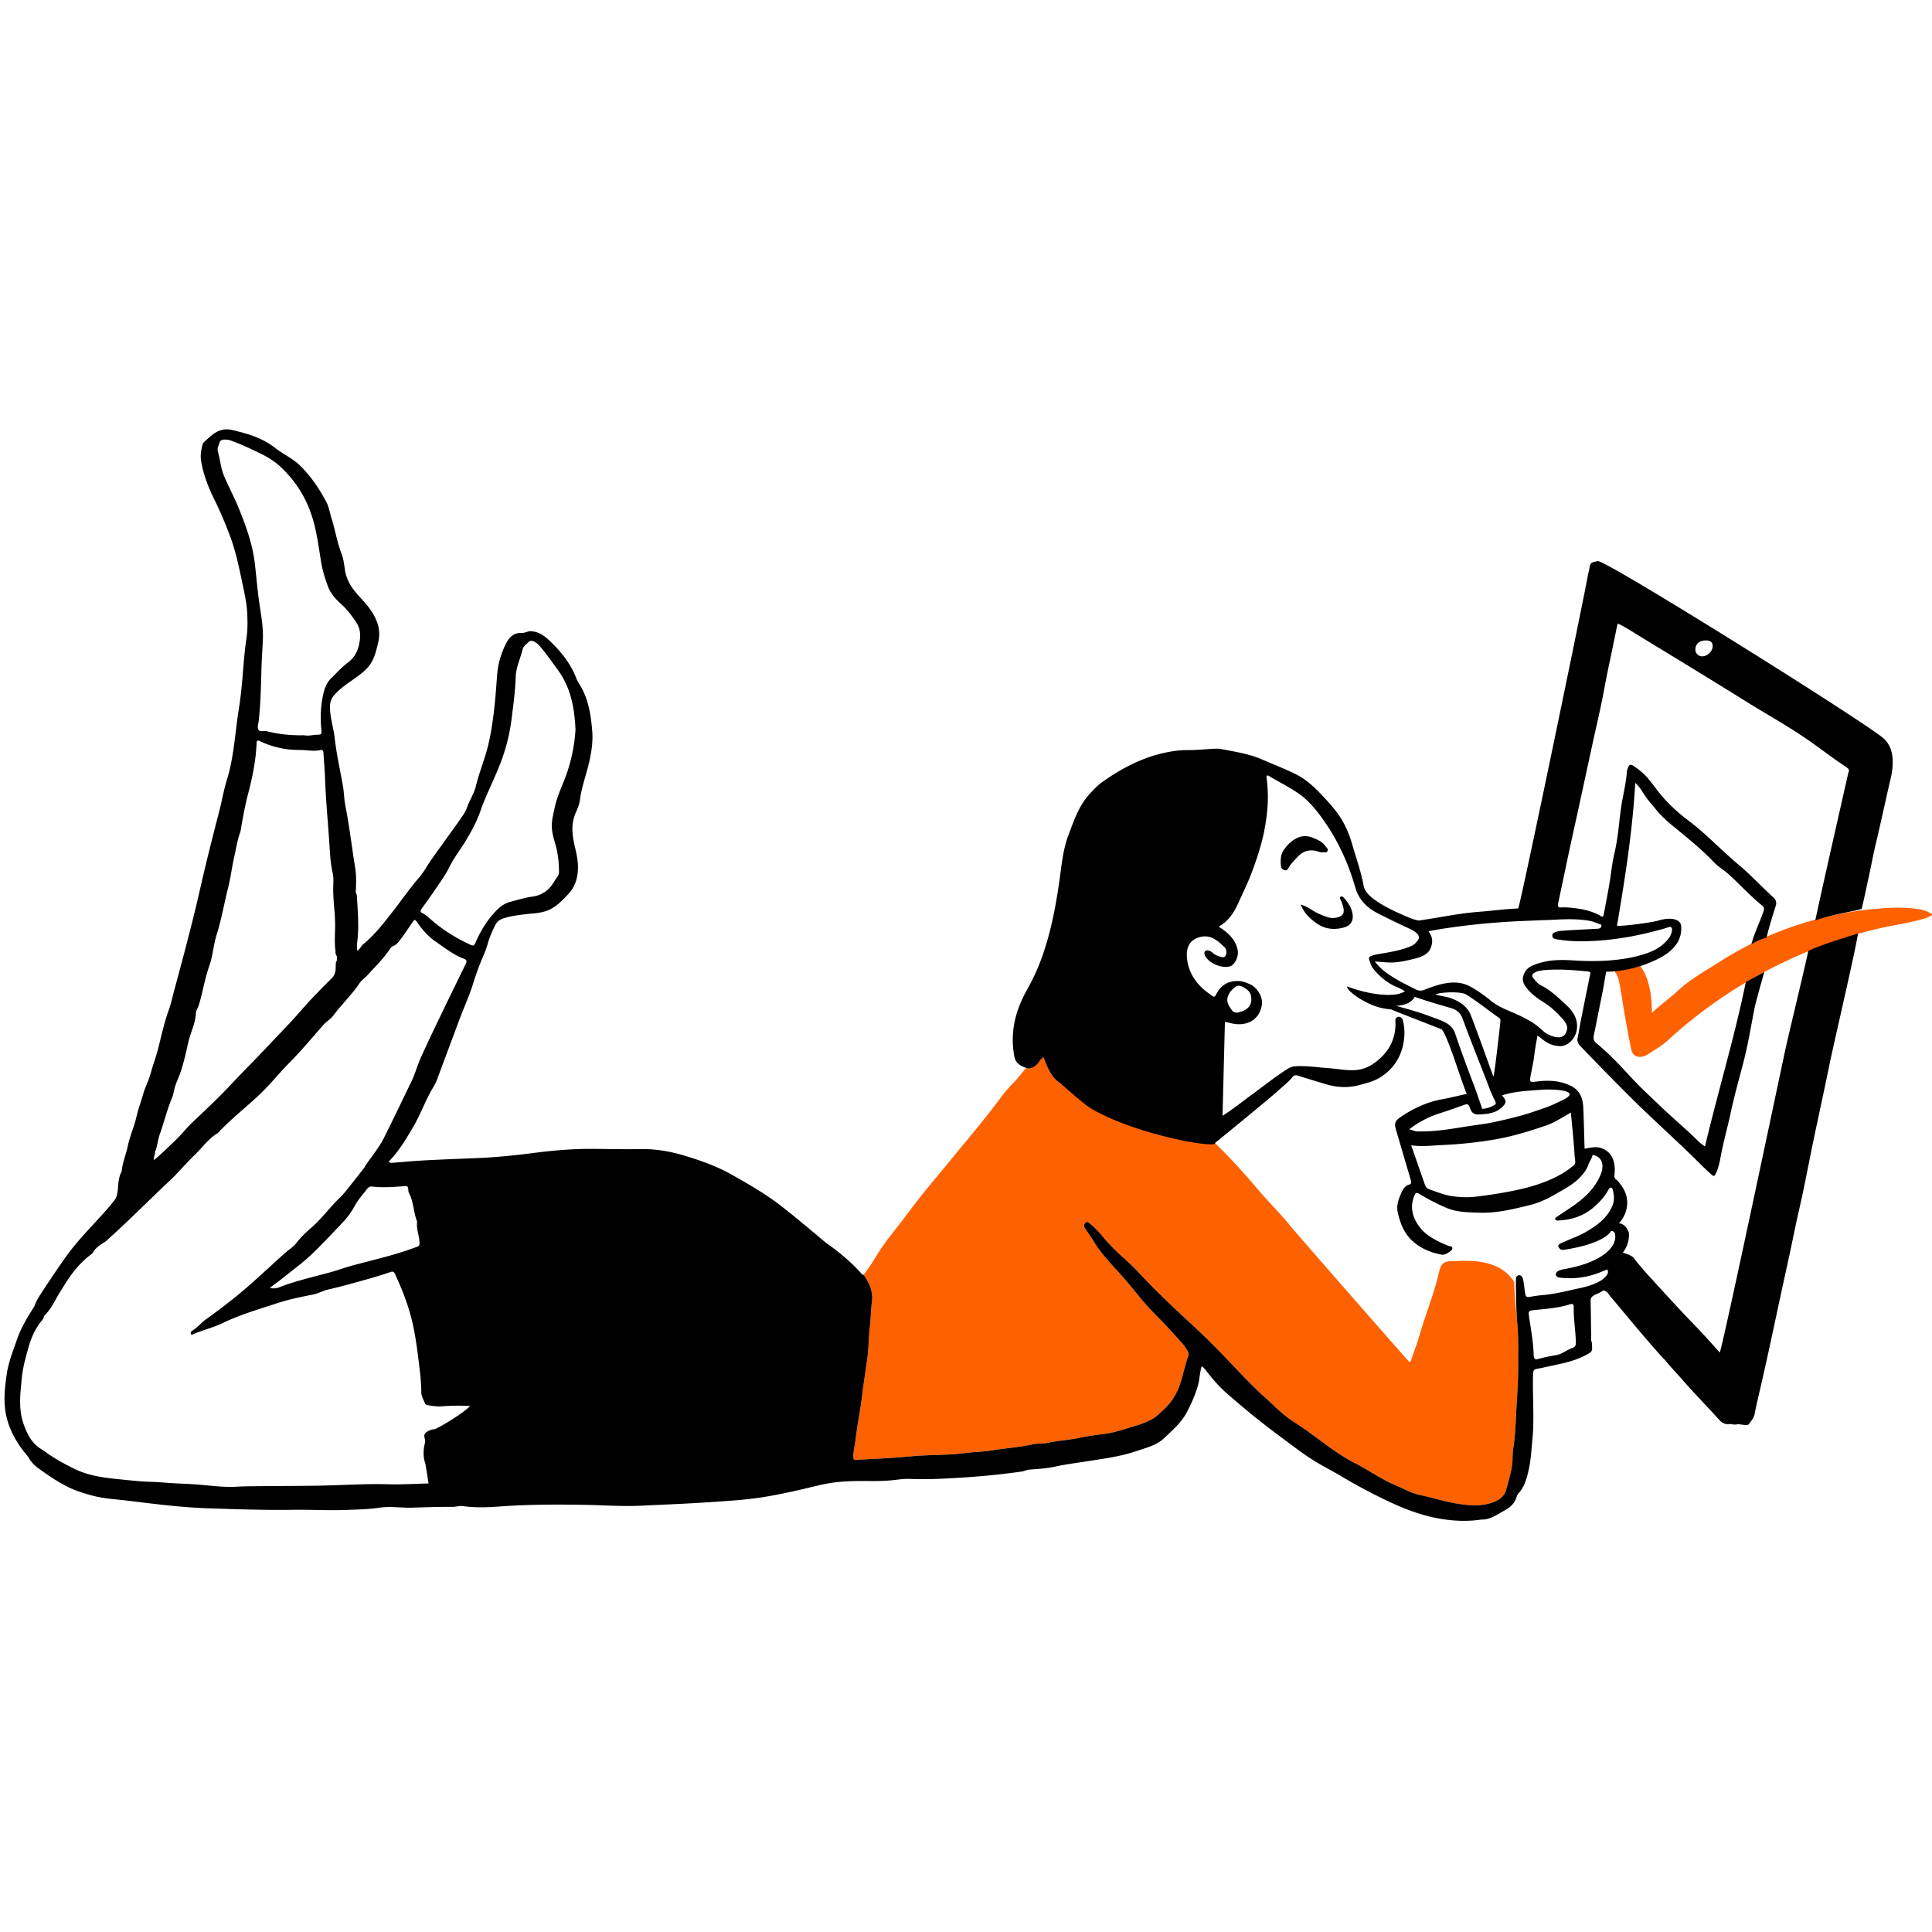
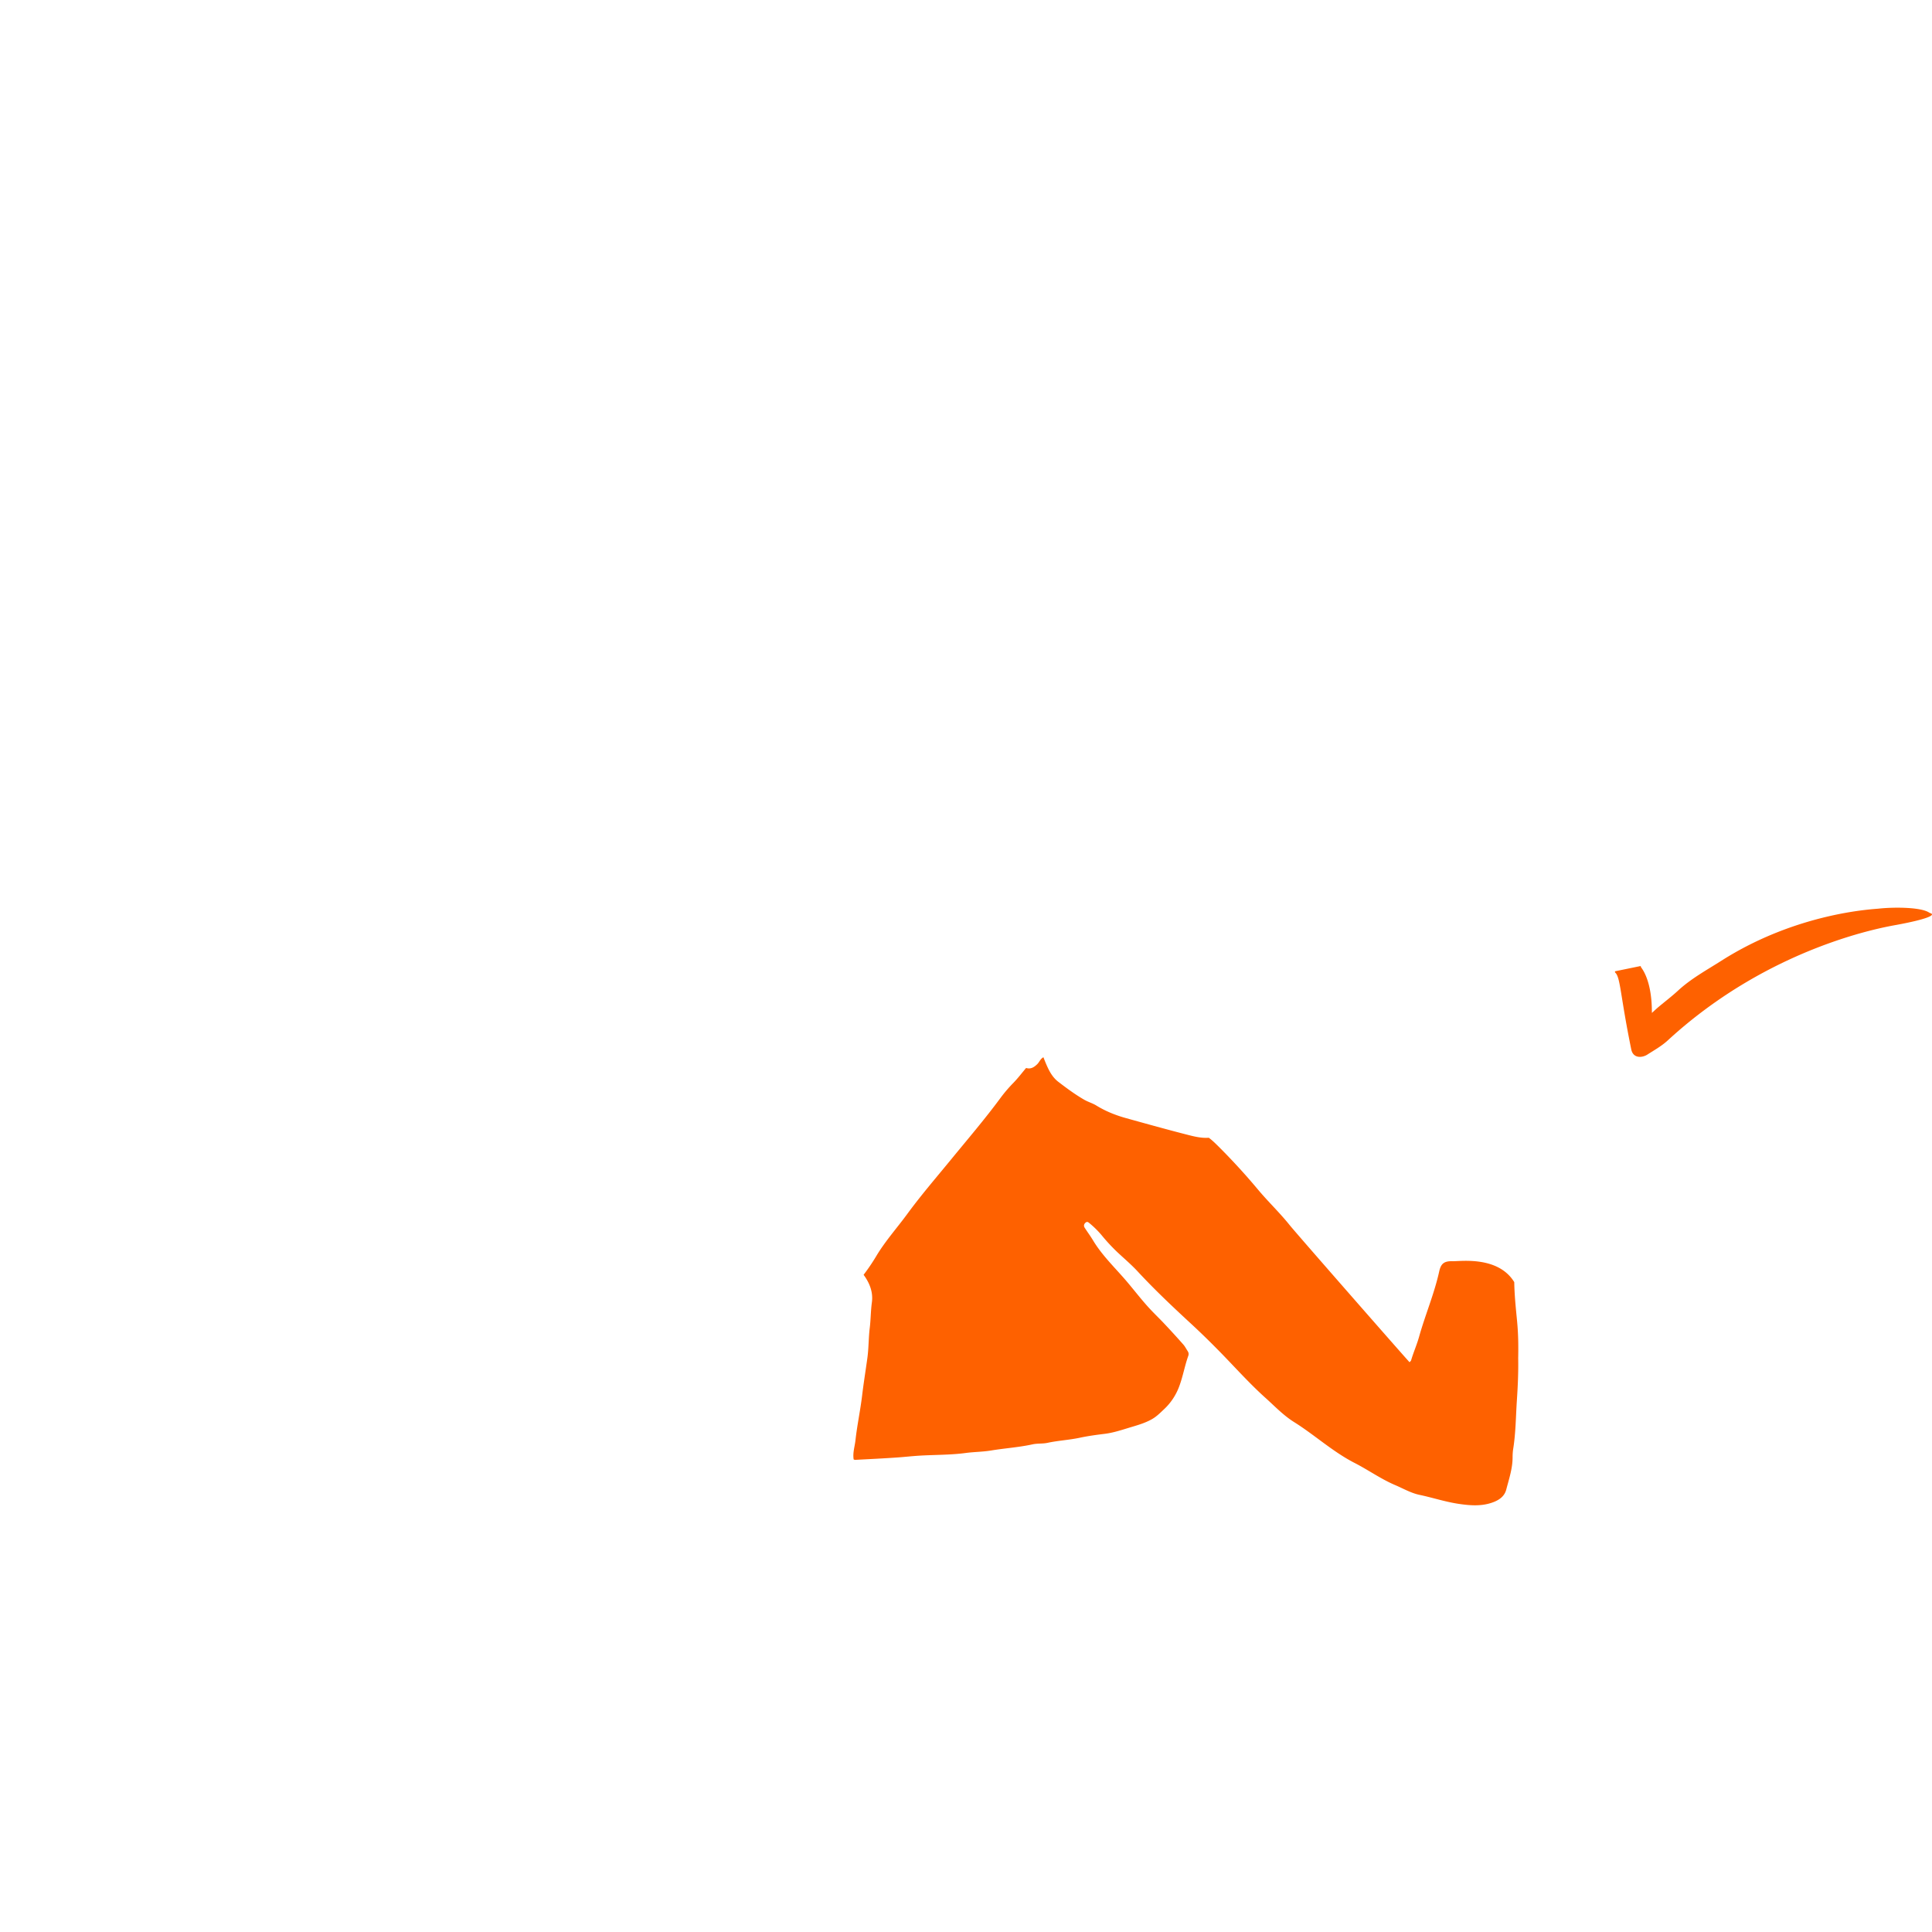
<svg xmlns="http://www.w3.org/2000/svg" width="235" height="235" fill="none">
  <path fill="#FE6100" d="M184.668 165.068a48.97 48.97 0 0 0 .003-1.842 32.735 32.735 0 0 0-.137-2.502c-.114-1.176-.237-2.353-.302-3.533l-.015-.301a29.282 29.282 0 0 1-.029-.938c-1.968-3.207-6.539-2.519-7.47-2.545-1.032-.028-1.441.256-1.658 1.24-.598 2.719-1.7 5.28-2.448 7.95-.274.979-.688 1.905-.974 2.877-.019.066-.095.116-.186.221-.67-.711-13.818-15.721-14.581-16.675-1.202-1.503-2.601-2.828-3.835-4.3a78.329 78.329 0 0 0-4.816-5.261c-.379-.376-.757-.75-1.187-1.068-.835.065-1.649-.121-2.438-.322-2.561-.653-5.108-1.363-7.655-2.072-1.264-.352-2.474-.839-3.6-1.533-.451-.278-.983-.423-1.444-.689-1.113-.641-2.146-1.405-3.164-2.186-.814-.624-1.222-1.531-1.601-2.448-.07-.171-.135-.343-.212-.541-.38.196-.491.589-.756.844-.384.372-.79.635-1.352.459-.514.61-.994 1.246-1.555 1.82a17.48 17.48 0 0 0-1.559 1.825c-1.902 2.581-3.988 5.013-6.017 7.49-1.793 2.189-3.644 4.332-5.317 6.616-1.26 1.721-2.695 3.314-3.791 5.155a24.18 24.18 0 0 1-1.527 2.251c.732 1.002 1.179 2.109 1.006 3.362-.142 1.031-.132 2.07-.259 3.104-.15 1.216-.122 2.455-.291 3.677-.209 1.507-.452 3.008-.633 4.519-.219 1.822-.608 3.623-.81 5.446-.086.778-.354 1.552-.223 2.347.067.025.116.06.163.058 1.755-.095 3.51-.175 5.262-.301.822-.06 1.646-.152 2.465-.205 1.91-.121 3.83-.078 5.733-.332 1.029-.138 2.068-.133 3.098-.304 1.672-.276 3.37-.382 5.033-.746.596-.131 1.236-.057 1.833-.186 1.303-.279 2.636-.342 3.94-.622.987-.211 1.994-.347 2.997-.47 1.016-.124 1.981-.44 2.947-.735.961-.292 1.939-.549 2.831-1.061.572-.328 1.018-.79 1.477-1.22a7.209 7.209 0 0 0 1.831-2.785c.448-1.204.659-2.473 1.09-3.679.083-.234.041-.413-.082-.6-.176-.268-.322-.563-.533-.8a103.476 103.476 0 0 0-2.491-2.722c-.481-.501-.98-.985-1.458-1.491-1.029-1.09-1.933-2.284-2.901-3.425-1.398-1.648-2.988-3.139-4.115-5.012-.316-.526-.683-1.021-1.016-1.537-.155-.241-.088-.468.125-.639.196-.158.34-.013.487.111a11.3 11.3 0 0 1 1.426 1.409 22.67 22.67 0 0 0 1.961 2.114c.821.766 1.683 1.496 2.444 2.318 2.108 2.276 4.364 4.397 6.642 6.498a94.794 94.794 0 0 1 2.879 2.793c2.018 2.022 3.898 4.18 6.029 6.093 1.128 1.013 2.168 2.119 3.473 2.936 2.513 1.573 4.711 3.615 7.371 4.977 1.664.851 3.191 1.952 4.922 2.688.981.417 1.931.973 2.961 1.189 1.594.336 3.14.852 4.759 1.094 1.344.201 2.667.307 3.96-.111.81-.263 1.594-.695 1.836-1.625.334-1.288.769-2.558.771-3.914 0-.346.019-.696.074-1.038.314-1.96.316-3.943.448-5.917.113-1.707.191-3.417.158-5.129l.003-.119ZM184.725 161.002l-.01-.146a.3.3 0 0 0 .01.146ZM234.41 110.87c-1.234-.545-4.219-.532-5.921-.346-.714.078-9.923.489-19.12 6.343-1.805 1.149-3.676 2.164-5.258 3.625-.761.703-1.591 1.332-2.386 1.999-.242.203-.47.422-.798.718.022-4.074-1.286-5.476-1.312-5.55l-.057-.155-3.119.64c.008.051-.015.119.024.153.654.592.595 2.69 1.955 9.342.234 1.143 1.338 1.032 1.955.638.851-.545 1.741-1.042 2.485-1.726 12.527-11.527 26.532-13.812 27.859-14.058 3.682-.681 4.85-1.216 4.037-1.437-.113-.061-.224-.133-.344-.186Z" />
-   <path fill="#000" d="M229.23 89.93c-1.04-1.28-34.129-21.985-34.891-21.682-.025.01-.052.013-.078.018-.807.18-.804.18-.957.991-.05.263-.128.52-.173.784-.524 2.999-8.196 40.066-8.466 40.463-1.594.059-3.173.284-4.761.403-2.438.183-4.822.704-7.233 1.051a.926.926 0 0 0-.085.013c-.639-.095-1.218-.37-1.803-.62-4.832-2.074-4.77-3.248-4.905-3.54-.306-1.74-.91-3.397-1.396-5.087-.319-1.11-.744-2.174-1.358-3.156-.511-.82-1.132-1.555-1.783-2.264-1.121-1.22-2.259-2.408-3.784-3.162-1.319-.651-2.692-1.172-4.036-1.76-1.598-.7-3.334-.951-5.039-1.278-.31-.06-.642-.036-.962-.019-1.037.055-2.07.163-3.11.156-.885-.007-1.758.115-2.623.296-2.879.6-5.411 1.947-7.777 3.637-.566.403-1.034.921-1.504 1.439-1.298 1.431-1.883 3.211-2.546 4.963-.639 1.688-.811 3.475-1.053 5.232-.409 2.966-.944 5.892-1.87 8.745a25.985 25.985 0 0 1-2.108 4.83c-1.433 2.522-2.087 5.182-1.555 8.086.109.595.406.967.922 1.21.169.08.343.15.515.224.563.176.968-.087 1.353-.459.264-.255.376-.648.756-.843.077.197.142.369.212.54.378.917.787 1.824 1.6 2.448 1.018.781 2.956 2.643 4.065 3.292 5.411 3.166 15.268 4.868 14.987 4.151 0 0 6.772-5.509 7.845-6.51.526-.491 1.115-.913 1.562-1.49.163-.21.348-.299.688-.193 1.141.358 2.286.71 3.434 1.049 1.336.396 2.696.462 4.078.083.823-.226 1.643-.419 2.385-.86 3.38-2.006 3.263-5.801 2.834-7.085a.5.5 0 0 0-.452-.347.433.433 0 0 0-.327.126.106.106 0 0 1-.035.023.818.818 0 0 0-.061.161c-.068.259.541 3.276-2.817 5.481-1.719 1.128-3.346.604-5.331.454-1.326-.1-2.648-.298-3.987-.232-.396.02-.717.154-1.041.359-1.492.944-2.86 2.059-4.287 3.093-1.16.84-2.261 1.764-3.57 2.57l.292-11.419c.493.092.991.261 1.518.284 1.615.073 2.748-.817 2.98-2.38.135-.904-.552-2.078-1.414-2.46-.439-.195-.859-.377-1.363-.404-1.334-.071-2.247.513-2.818 1.678-.144.292-.298.262-.492.098-.426-.36-2.816-1.707-3.035-4.69-.087-1.186.345-2.078 1.484-2.412 1.38-.404 2.223.38 3.081 1.194.194.185.263.466.23.746-.051.436-.268.562-.708.427-.333-.101-.661-.208-.923-.457a1.228 1.228 0 0 0-.559-.302c-.311-.075-.53.12-.466.433a1.1 1.1 0 0 0 .166.362c.531.822 1.965 1.385 2.89 1.143.651-.171 1.158-1.257.967-2.078-.267-1.143-1.031-1.906-1.955-2.542-.106-.073-.249-.092-.303-.247 1.22-.678 1.882-1.792 2.433-3.029.486-1.092 1.026-2.162 1.451-3.28.636-1.674 1.22-3.376 1.58-5.126.453-2.2.642-4.436.311-6.684-.011-.074.007-.152.012-.236.093.01.189-.009.25.029 1.316.81 2.73 1.454 3.969 2.397 1.147.873 2.006 2.005 2.813 3.157 1.728 2.468 2.942 5.189 3.777 8.087.567 1.967 2.133 2.793 2.818 3.141 1.143.58 2.297 1.14 3.458 1.681.435.202.976.454 1.276.79.239.266.198.631-.043.871-.235.233-.288.456-1.21.782-1.309.462-2.522.603-3.892.855-.156.029-.305.097-.459.142-.246.072-.361.212-.271.476.128.376.218.754.486 1.084.823 1.013 1.791 1.815 3.013 2.299.291.116.56.289.843.438-1.129.823-4.309.463-7.028-.575 0 .222.12.349.241.473.622.641 1.376 1.091 2.165 1.495a7.518 7.518 0 0 0 2.945.823c.048.056 5.341 2.106 6.115 2.415 0 0 .348-.029 1.856 4.436.332.983 1.041 3.046 1.223 3.43-.883.188-2.146.499-2.982.649-1.873.337-3.548 1.126-5.103 2.192-.669.46-.743.768-.509 1.557.6 2.022 1.186 4.048 1.786 6.07.068.23.098.479-.149.547-.7.193-.913.831-1.135 1.35-.264.618-.455 1.333-.302 2.028.296 1.35.789 2.615 1.866 3.561.991.871 2.173 1.354 3.451 1.593.364.068.724-.148 1.028-.376.148-.111.334-.227.295-.442-.044-.245-.292-.172-.454-.238-1.462-.603-2.882-1.257-3.783-2.67-.69-1.082-.874-2.201-.395-3.408.17-.429.285-.446.7-.201a27.057 27.057 0 0 0 3.179 1.633c1.333.567 2.681.556 4.065.602 2.06.068 4.03-.415 5.995-.893 1.14-.277 2.237-.756 3.247-1.358 1.072-.639 2.216-1.187 3.075-2.149.379-.425.725-.852.909-1.396.178-.525.409-.693.527-1.233 1.262.226 1.409 1.35.987 2.377-.712 1.736-2.015 2.916-3.512 3.936-.552.376-1.112.741-1.666 1.113a2.36 2.36 0 0 0-.316.245c-.153.148.034.32.288.31 2.922-.113 4.387-1.508 5.374-2.621.323-.365.569-.768.81-1.183.053-.091.114-.188.235-.191.169-.004.233.136.259.259.132.62.236 1.198-.026 1.865-.624 1.593-1.912 2.476-3.274 3.274-.799.468-1.692.776-2.543 1.155-.122.055-.25.097-.366.162-.183.102-.467.193-.41.43.065.264.326.46.617.418 3.803-.545 5.453-1.649 5.764-2.267.213-.088.327.064.454.186.122.363.11.724-.024 1.082 0 0-.46 2.351-6.128 3.352-1.016.18-.967.543-.984.57-.085.132.14.413.386.446 3.545.455 5.705-1.088 5.896-.95.04.145.073.29.025.439-.542 1.225-2.91 1.666-3.214 1.764-1.424.285-2.64.626-3.989.801-.712.093-1.429.13-2.137.274-.569.116-.64.024-.729-.544-.066-.421-.11-.846-.178-1.267-.029-.182-.064-.375-.149-.535-.187-.35-.554-.357-.742-.016-.087.156-.004 4.187.109 5.364.08.833.122 1.667.137 2.502a54.002 54.002 0 0 1-.003 1.842l-.002.12c.032 1.712-.045 3.421-.159 5.129-.132 1.974-.134 3.957-.448 5.917a6.556 6.556 0 0 0-.074 1.038c-.002 1.356-.437 2.626-.771 3.914-.241.93-1.026 1.362-1.836 1.625-1.293.418-2.616.312-3.96.111-1.619-.242-3.166-.758-4.758-1.094-1.031-.216-1.981-.772-2.962-1.189-1.731-.736-3.258-1.837-4.921-2.688-2.661-1.363-4.859-3.404-7.372-4.977-1.305-.817-2.344-1.923-3.473-2.936-2.131-1.913-4.011-4.071-6.028-6.093a94.828 94.828 0 0 0-2.88-2.793c-2.278-2.101-4.534-4.222-6.642-6.498-.762-.822-1.622-1.552-2.443-2.318a22.546 22.546 0 0 1-1.962-2.114 11.234 11.234 0 0 0-1.426-1.409c-.147-.124-.291-.269-.487-.111-.213.171-.28.398-.125.639.333.516.7 1.011 1.016 1.537 1.127 1.873 2.717 3.364 4.115 5.012.968 1.141 1.872 2.335 2.901 3.425.478.506.977.99 1.458 1.491.85.889 1.673 1.803 2.491 2.721.211.238.357.532.533.801.123.187.166.366.082.6-.431 1.206-.643 2.475-1.09 3.679a7.216 7.216 0 0 1-1.831 2.785c-.459.43-.905.892-1.477 1.22-.892.512-1.87.769-2.83 1.061-.966.295-1.932.611-2.948.735-1.003.123-2.01.259-2.997.47-1.303.28-2.637.342-3.94.622-.597.129-1.237.055-1.833.186-1.663.364-3.361.47-5.033.746-1.03.171-2.069.166-3.098.304-1.903.254-3.823.211-5.733.332-.819.053-1.643.145-2.465.205-1.752.126-3.507.206-5.262.301-.047.002-.096-.033-.163-.058-.131-.795.137-1.569.224-2.347.201-1.823.591-3.624.809-5.446.181-1.511.424-3.012.633-4.519.169-1.222.141-2.461.291-3.677.128-1.034.117-2.073.259-3.104.173-1.254-.274-2.36-1.006-3.362-.053-.008-.127.004-.154-.027-1.245-1.408-2.66-2.619-4.194-3.701-.566-.399-1.069-.887-1.607-1.327-1.404-1.149-2.783-2.33-4.224-3.43-1.846-1.411-3.854-2.571-5.88-3.709-1.853-1.041-3.842-1.739-5.85-2.336-1.718-.512-3.501-.805-5.342-.764-2.045.046-4.095-.026-6.144-.022-2.246.004-4.475.203-6.694.49-2.332.302-4.665.54-7.013.634-2.08.083-4.16.158-6.24.269-1.334.07-2.667.197-4 .302-.167.013-.321.007-.416-.161 1.197-1.2 2.05-2.648 2.907-4.089.941-1.583 1.542-3.341 2.493-4.925.181-.3.361-.642.49-.994.894-2.428 1.812-4.846 2.71-7.271.546-1.473 1.217-2.899 1.675-4.405.288-.945.625-1.871 1-2.786.253-.617.547-1.226.718-1.866.221-.835.559-1.602.94-2.374.247-.501.586-.725 1.05-.875.844-.273 1.718-.378 2.596-.487.948-.118 1.91-.11 2.827-.499.976-.413 1.65-1.141 2.357-1.875.934-.971 1.261-2.106 1.253-3.424-.006-.869-.21-1.685-.4-2.512-.31-1.344-.464-2.673.11-3.997.221-.513.457-1.047.527-1.593.206-1.612.794-3.123 1.146-4.694.275-1.224.454-2.45.349-3.722-.16-1.94-.45-3.826-1.467-5.53-.15-.251-.328-.493-.429-.763-.69-1.849-1.885-3.336-3.297-4.674-.63-.597-1.297-1.079-2.218-1.148-.427-.032-.787.231-1.136.21-1.108-.07-1.642.677-2.014 1.444-.534 1.101-.892 2.303-.992 3.536-.13 1.624-.231 3.248-.44 4.866-.217 1.675-.471 3.336-.974 4.951-.398 1.276-.865 2.535-1.18 3.83-.225.927-.763 1.695-1.07 2.575-.18.52-.509 1-.83 1.456-1.167 1.655-2.365 3.288-3.536 4.939-.494.696-.886 1.474-1.44 2.115-1.101 1.275-2.06 2.657-3.093 3.983-1.147 1.472-2.267 2.967-3.725 4.156-.278.226-.388.618-.76.794 0-.35-.034-.647.005-.934.255-1.864.08-3.725-.02-5.586-.009-.182-.017-.378-.148-.532.05-1.011.092-2.03-.07-3.029-.408-2.528-.702-5.073-1.198-7.588-.15-.762-.148-1.544-.28-2.303-.341-1.97-.79-3.925-1.015-5.912-.144-1.273-.574-2.49-.57-3.798.002-.635.196-1.048.585-1.477.8-.885 1.81-1.496 2.756-2.193.514-.38 1.008-.762 1.412-1.286.681-.886.896-1.913 1.132-2.957.277-1.224-.016-2.297-.631-3.36-.449-.776-1.04-1.41-1.63-2.058-.849-.933-1.587-1.924-1.792-3.222-.108-.684-.172-1.397-.42-2.032-.551-1.413-.774-2.91-1.231-4.343-.203-.634-.293-1.322-.595-1.902-.84-1.613-1.849-3.113-3.15-4.415-.941-.94-2.151-1.473-3.181-2.274-1.265-.984-2.748-1.53-4.285-1.912-.563-.14-1.131-.341-1.728-.288-1.134.102-1.852.898-2.622 1.602a.434.434 0 0 0-.112.207c-.161.647-.302 1.278-.192 1.972.277 1.738.913 3.33 1.694 4.898.665 1.335 1.232 2.724 1.769 4.118.704 1.826 1.109 3.74 1.51 5.65.29 1.38.612 2.756.658 4.173.02.64.032 1.282-.013 1.92-.052.717-.185 1.428-.262 2.144-.26 2.41-.36 4.839-.747 7.234-.471 2.918-.59 5.897-1.474 8.745-.38 1.224-.587 2.49-.907 3.727-.819 3.173-1.627 6.346-2.35 9.543-.58 2.569-1.232 5.123-1.9 7.67-.426 1.624-.868 3.244-1.302 4.865-.185.691-.33 1.398-.573 2.069-.544 1.508-.899 3.066-1.278 4.617-.26 1.062-.654 2.08-.937 3.13-.245.907-.695 1.73-.948 2.632-.253.897-.584 1.767-.792 2.683-.274 1.21-.803 2.353-1.06 3.574-.22 1.042-.65 2.034-.745 3.105-.443.77-.381 1.65-.5 2.482-.056.392-.145.712-.382 1.015-1.007 1.283-2.141 2.452-3.237 3.654-.971 1.066-1.92 2.149-2.748 3.331a120.45 120.45 0 0 0-2.423 3.565c-.49.756-1.039 1.486-1.334 2.355-.826 1.302-1.635 2.609-2.133 4.088-.449 1.336-.988 2.629-1.204 4.049-.222 1.463-.386 2.925-.208 4.379.25 2.035 1.196 3.799 2.477 5.386.134.166.284.324.39.508.313.544.748.972 1.25 1.334 1.097.789 2.206 1.547 3.422 2.163.992.502 2.023.821 3.08 1.104 1.428.382 2.9.443 4.357.622 3.236.396 6.473.814 9.732.92 3.444.112 6.89.235 10.339.183 2.185-.033 4.371.103 6.558.013 1.303-.055 2.607-.07 3.902-.268 1.326-.204 2.657.034 3.986-.007 1.645-.05 3.29-.105 4.934-.099.43.001.848-.152 1.26-.091 1.59.233 3.185.143 4.766.029 3.287-.235 6.575-.232 9.863-.185 2.324.033 4.645.219 6.971.109 2.792-.133 5.586-.237 8.375-.429 2.148-.148 4.298-.262 6.438-.599 2.348-.369 4.653-.921 6.954-1.471 1.578-.377 3.148-.494 4.743-.506 1.362-.01 2.725.049 4.085-.093.717-.074 1.44-.191 2.155-.162 2.37.096 4.731-.053 7.091-.211a89.794 89.794 0 0 0 6.524-.686c.32-.045.589-.209.919-.234 1.032-.079 2.078-.131 3.083-.352 1.359-.299 2.736-.47 4.104-.684 1.97-.308 3.937-.565 5.841-1.216 1.189-.407 2.428-.679 3.371-1.574 1.056-1.002 2.157-1.944 2.844-3.301.521-1.031.984-2.054 1.287-3.171.2-.735.194-1.507.444-2.284.33.243.52.532.733.802.697.883 1.435 1.732 2.283 2.474 2.073 1.816 4.202 3.566 6.421 5.201 1.375 1.012 2.715 2.073 4.163 2.984 1.062.668 2.19 1.226 3.267 1.867a68.726 68.726 0 0 0 5.716 3.058c2.057.973 4.173 1.791 6.424 2.174 1.663.282 3.344.347 5.024.096 1.081.027 1.899-.621 2.785-1.093.71-.377 1.263-.885 1.495-1.691.049-.174.163-.343.285-.481.702-.795.955-1.807 1.174-2.777.274-1.217.332-2.485.454-3.734.233-2.376.035-4.758.062-7.137.019-1.615-.028-1.273 1.281-1.576 1.766-.409 3.576-.649 5.203-1.542.683-.374.762-.419.698-1.162-.016-.182.012-.377-.096-.545a.188.188 0 0 1-.034-.028l.034.028c-.02-1.549-.034-3.098-.065-4.646-.006-.305-.022-.59.26-.79.38-.283.874-.36 1.232-.683.482-.008.651.407.894.693.942 1.112 5.729 6.923 6.767 7.866.049.173 1.973 2.243 1.973 2.243.201.33 3.764 4.076 4.518 4.935.342.39.754.577 1.274.505l.189.007c.258.055.516.088.777.011l.16.005c.237.031.475.059.712.096.196.03.398.02.514-.146.254-.364.57-.672.665-1.158.281-1.423.63-2.834.949-4.25.28-1.243.562-2.486.832-3.731.527-2.434 1.044-4.869 1.569-7.303.285-1.322.582-2.641.865-3.964.288-1.339.559-2.682.848-4.022.287-1.33.6-2.654.877-3.986.416-2.002.8-4.01 1.217-6.012.636-3.046 1.307-6.085 1.927-9.135.572-2.813 3.226-14.104 3.496-16.082 0 0-4.889 1.479-6.057 2.138-.031.433-2.389 10.205-2.764 11.921-.386 1.771-7.639 36.269-7.993 36.907-.961-1.055-1.85-2.085-2.797-3.059-2.163-2.222-4.242-4.522-6.328-6.817a40.403 40.403 0 0 1-1.312-1.587c-.1-.164-.281-.254-.468-.353-.337-.179-.886-.326-.886-.326.913-1.197.753-2.4.723-2.477-.439-1.148-1.187-1.086-1.187-1.086 1.26-1.426 1.337-3.325.186-4.741-.082-.101-.258-.378-.36-.452-.52-.378-.385-.504-.352-1.003.176-2.646-1.693-3.145-2.499-3.065-1.159.116-1.154.252-1.159.116-.036-.881-.105-4.342-.178-5.199-.095-1.104-.525-1.924-1.561-2.416-1.256-.596-2.569-.674-3.912-.514-1.09.129-1.076.151-.866-.957.143-.758.325-1.507.407-2.278.081-.76.242-1.512.374-2.308.474.145 1.076 1.225 2.821 1.26.032-.001.062-.004.093-.007 1.002-.105 1.717-1.09 1.858-1.899.246-1.409-.464-2.366-1.387-3.213-.919-.844-1.826-1.721-2.969-2.283-.397-.196-.655-.551-.919-.88-.231-.289-.137-.505.211-.688.439-.231.922-.263 1.401-.297 1.551-.112 3.097 0 4.641.148.229.022.485-.007.703.174-.405 2.014-.812 4.019-1.211 6.026-.12.602-.194 1.214-.336 1.81-.105.436-.015.751.301 1.081a362.031 362.031 0 0 0 5.944 6.072c2.834 2.835 5.847 5.481 8.682 8.314.415.414.841.817 1.276 1.21.347.314.412.302.621-.139.334-.702.46-1.469.604-2.223.331-1.73.82-3.422 1.185-5.142.432-2.033.996-4.031 1.521-6.038.567-2.17.924-4.378 1.352-6.574.177-.91 1.199-4.445 1.206-4.467-.009-.012-2.255 1.216-2.255 1.216-1.237 6.241-3.494 13.743-4.961 20.008-.269-.207-.538-.372-.755-.589-1.435-1.433-2.998-2.729-4.464-4.126-1.351-1.287-2.728-2.551-3.991-3.933-1.261-1.379-2.554-2.732-4.004-3.919-.345-.283-.392-.566-.306-.976.397-1.899.766-3.805 1.147-5.708.099-.494.244-1.53.364-2.02 0 0 3.18.122 6.605-1.719 2.579-1.387 2.559-3.139 2.499-3.862-.06-.725-1.106-1.13-2.766-.635-.86.257-4.485.725-5.032.631.968-5.741 1.887-11.464 2.219-17.368.405.36.649.688.854 1.04.499.856 1.175 1.576 1.795 2.338.827 1.017 1.879 1.8 2.881 2.631 1.353 1.122 2.707 2.24 3.923 3.516.311.328.662.627 1.031.888.856.606 1.587 1.354 2.326 2.08.856.84 1.711 1.675 2.638 2.436.248.204.247.412.149.702-.405 1.195-1.167 2.773-1.472 3.998.569-.371 1.207-.626 1.86-.833.246-1.143.738-2.693 1.095-3.812.128-.401.075-.735-.288-1.067-1.436-1.317-2.77-2.752-4.26-4.002-2.084-1.747-3.944-3.749-6.117-5.385-1.269-.955-2.423-2.01-3.42-3.24-.553-.682-1.046-1.413-1.642-2.063-.474-.517-1.019-.937-1.6-1.324-.322-.215-.491-.107-.614.192-.07.172-.145.354-.157.535-.103 1.498-.501 2.947-.713 4.426a63.86 63.86 0 0 0-.248 2.053c-.132 1.192-.301 2.388-.576 3.554-.263 1.122-.367 2.26-.553 3.389-.216 1.315-.481 2.623-.722 3.934a.458.458 0 0 1-.187.304c-1.309-.823-2.804-1.046-4.328-1.152-.265-.018-.534 0-.8.006-.089.003-.146-.022-.184-.062-.058-.06-.072-.157-.086-.254.489-2.32.974-4.64 1.469-6.959.289-1.354.596-2.705.89-4.058.602-2.765 1.2-5.531 1.799-8.297.507-2.343 1.071-4.675 1.502-7.031.449-2.465 1.025-4.902 1.496-7.362.029-.155.081-.306.136-.51.945.436 1.78.999 2.633 1.52 4.29 2.615 8.586 5.222 12.848 7.884 2.604 1.626 5.302 3.105 7.822 4.867 1.028.72 2.031 1.473 3.051 2.204.5.357 1.011.698 1.516 1.047.223.154.325.334.177.61 0 0-3.735 16.442-4.021 17.986 1.854-.716 4.719-1.101 5.62-1.4.074-.1.635-2.768.916-4.068.264-1.219.488-2.447.776-3.661.575-2.428 1.698-7.51 1.726-7.613 1.046-3.848-.388-5.014-.615-5.292Zm-79.887 31.319c.162-.508.494-.88.899-1.186.268-.203.577-.21.899-.037.834.449 1.076.797 1.062 1.605-.013.675-.474 1.181-1.168 1.398-.457.143-.894.291-1.213-.178-.323-.473-.688-.948-.479-1.602ZM49.015 144.291c.592-.046.592-.048.663.548.006.053-.01.116.013.159.571 1.024.595 2.203.933 3.293.04.127.123.26.108.381-.097.764.203 1.475.276 2.215.073.736-.05.679-.527.857-2.436.907-4.966 1.48-7.469 2.147-.956.254-1.88.6-2.835.864-1.899.526-3.828.956-5.686 1.624-.493.177-.963.472-1.667.267.703-.534 1.324-.984 1.921-1.464 1.061-.851 2.162-1.663 3.147-2.596 1.319-1.249 2.55-2.59 3.803-3.906a9.294 9.294 0 0 0 1.457-2.007c.41-.762.99-1.392 1.51-2.068.142-.183.309-.313.61-.277 1.247.147 2.496.06 3.743-.037Zm2.262-33.743a132.321 132.321 0 0 0 2.154-3.067c.432-.64.867-1.287 1.207-1.977.533-1.082 1.268-2.035 1.896-3.053.748-1.211 1.432-2.445 1.895-3.78.71-2.05 1.735-3.963 2.497-5.987a22.522 22.522 0 0 0 1.283-5.113c.223-1.748.465-3.492.521-5.257.038-1.164.574-2.209.834-3.32.096-.411.478-.638.75-.923.173-.179.46-.141.676-.017.206.117.414.257.57.433.835.936 1.538 1.972 2.279 2.982 1.518 2.07 2.036 4.43 2.162 7.272a20.097 20.097 0 0 1-.996 5.146c-.496 1.465-1.22 2.849-1.542 4.372-.132.624-.287 1.244-.334 1.885-.063.845.155 1.643.392 2.433.34 1.136.47 2.289.474 3.473.002.504-.356.757-.555 1.119-.59 1.069-1.484 1.734-2.705 1.897-.907.121-1.771.402-2.652.626-.7.179-1.241.576-1.736 1.089-1.094 1.132-1.891 2.455-2.518 3.881-.188.429-.316.393-.694.217-1.822-.852-3.498-1.911-4.982-3.271a3.44 3.44 0 0 0-.788-.547c-.253-.127-.252-.285-.088-.513ZM28.959 61.625c-.52-1.261-1.172-2.455-1.696-3.71-.405-.967-.484-2.013-.765-3.01-.104-.37.112-.733.209-1.088.065-.24.332-.349.582-.35.237 0 .488.015.709.092 1.281.447 2.502 1.033 3.724 1.624.972.47 1.855 1.053 2.616 1.8 1.583 1.552 2.76 3.359 3.494 5.481.66 1.911.902 3.891 1.22 5.863.166 1.033.476 2.024.836 2.999.33.896.98 1.585 1.675 2.213.659.597 1.181 1.305 1.68 2.024.406.587.617 1.219.551 2.014-.102 1.251-.487 2.276-1.5 3.032-.733.548-1.334 1.234-1.988 1.864-.5.481-.76 1.073-.93 1.738-.394 1.55-.431 3.12-.275 4.697.038.383-.067.46-.416.457-.559-.004-1.108.195-1.7.067-1.523.037-3.056-.107-4.558-.497-.348-.09-.841.166-1.02-.213-.129-.27.02-.675.058-1.018.24-2.145.281-4.297.34-6.453.031-1.165.125-2.34.17-3.509.054-1.415-.198-2.812-.407-4.212-.244-1.637-.378-3.29-.566-4.936-.28-2.441-1.114-4.714-2.043-6.97Zm-10.11 78.5v-.001c.31-.681.326-1.438.581-2.143.54-1.492.898-3.047 1.52-4.512.136-.323.18-.669.257-.991.153-.649.458-1.238.679-1.85.463-1.286.734-2.622 1.04-3.933.273-1.16.857-2.237.9-3.461.011-.303.245-.615.348-.944.49-1.581.728-3.232 1.278-4.788.447-1.266.516-2.605.917-3.869.588-1.852.898-3.771 1.377-5.65.313-1.229.459-2.51.746-3.752.226-.983.36-1.987.705-2.945.105-.29.134-.621.189-.933.224-1.28.468-2.56.797-3.817.515-1.969.923-3.95 1.021-5.986.027-.547.052-.564.555-.335a10.913 10.913 0 0 0 4.681 1.007c.84-.007 1.68.203 2.528.018.375-.082.367.204.382.447.067 1.041.156 2.08.193 3.123.094 2.672.367 5.332.532 7.999.07 1.139.137 2.284.392 3.403.126.554.08 1.124.066 1.67-.037 1.555.231 3.088.23 4.636-.002 1.06-.105 2.121.05 3.178a.85.85 0 0 0 .137.58.23.23 0 0 0 .041.062l-.02.438-.002.018v.002l.002-.001.004.108a.618.618 0 0 0-.052-.012c-.138.342-.06.715-.103 1.069-.048.392-.166.72-.441.999-.861.873-1.735 1.734-2.573 2.628-.798.852-1.544 1.751-2.336 2.61-.867.94-1.767 1.851-2.64 2.786-1.58 1.692-3.228 3.318-4.808 5.01-1.487 1.591-3.09 3.076-4.673 4.576-.64.606-1.165 1.308-1.796 1.921-.914.887-1.816 1.782-2.818 2.617-.108-.381.178-.659.114-.982Zm34.033 33.724c-.061 0-.121.004-.18.012a1.833 1.833 0 0 0-.58.193c-.5.251-.598.448-.438 1.007.065.226.012.409-.034.615a4.713 4.713 0 0 0-.111 1.426c.027.327.096.652.213.974l.376 2.366c-1.63.037-3.26.141-4.885.096-2.891-.079-5.774.13-8.66.175-2.401.037-4.803.038-7.204.062-.854.008-1.71.008-2.561.06-1.478.091-2.94-.101-4.402-.23a53.735 53.735 0 0 0-2.625-.155c-1.146-.044-2.29-.172-3.426-.205-1.259-.035-2.5-.178-3.743-.302-1.905-.188-3.82-.418-5.57-1.278-1.073-.526-2.128-1.093-3.118-1.769-.331-.226-.653-.468-.993-.681-1.102-.691-1.63-1.785-2.05-2.942-.68-1.87-.421-3.78-.234-5.696.128-1.309.49-2.559.845-3.806.326-1.148.832-2.242 1.615-3.179.117-.139.222-.305.23-.503.06-.059.12-.118.176-.179.801-.853 1.254-1.937 1.874-2.91.042-.066.088-.128.132-.192.984-1.665 2.114-3.204 3.71-4.345.348-.696.998-1.061 1.613-1.464 2.674-2.382 5.184-4.938 7.796-7.387 1.05-.984 1.966-2.112 3.01-3.106.942-.897 1.684-2.009 2.838-2.681 1.65-1.787 3.6-3.249 5.339-4.945 1.164-1.135 2.168-2.403 3.31-3.554 1.48-1.492 2.83-3.116 4.22-4.696.353-.4.837-.64 1.16-1.079 1.013-1.372 2.27-2.547 3.218-3.971.255-.383.65-.623.954-.961.962-1.067 2.005-2.062 2.795-3.275.198-.303.579-.311.825-.592.673-.768 1.2-1.634 1.783-2.461.355-.502.337-.52.68-.047.597.822 1.242 1.612 2.078 2.189 1.144.789 2.232 1.682 3.556 2.178.373.14.398.314.227.662a743.444 743.444 0 0 0-3.325 6.84 206.286 206.286 0 0 0-2.079 4.415c-.46 1.019-.745 2.111-1.238 3.121-1.103 2.254-2.174 4.524-3.304 6.765-.577 1.146-1.401 2.141-2.128 3.196l-.134.197c-.044.065-.075.139-.112.209-.64.817-1.275 1.638-1.923 2.448-.317.396-.63.804-.996 1.152-1.258 1.195-2.265 2.623-3.589 3.767-.635.549-1.26 1.152-1.784 1.837-.375.49-.928.796-1.384 1.206-1.98 1.781-3.905 3.624-5.973 5.308a74.06 74.06 0 0 1-3.57 2.701c-.606.437-1.072 1.043-1.727 1.424a.364.364 0 0 0-.16.412c.069.083.157.079.225.048 1.164-.534 2.424-.798 3.586-1.362 2.117-1.026 4.378-1.684 6.61-2.417 1.45-.477 2.929-.785 4.42-1.072.65-.125 1.224-.476 1.884-.624 1.633-.368 3.244-.832 4.858-1.281.9-.251 1.792-.535 2.678-.832.281-.094.433-.067.564.214.969 2.087 1.785 4.225 2.251 6.488.367 1.782.566 3.587.787 5.388.103.848.156 1.705.17 2.559.009.487.283.852.424 1.277.07.211.275.243.456.275.548.098 1.094.166 1.66.122a27.41 27.41 0 0 1 3.37-.037c-.339.509-2.887 2.185-4.276 2.832Zm-.768 1.788a1.897 1.897 0 0 1-.052.103.286.286 0 0 1 .052-.103Zm134.149-2.549a2.145 2.145 0 0 0-.004-.082l.005.007c.011.014.008.044-.001.075Zm5.045-9.144c-.726.248-1.33.791-2.1.906-.74.11-1.463.272-2.181.472-.265.074-.406-.041-.446-.304-.008-.052-.03-.104-.031-.157-.033-1.606-.344-3.18-.567-4.764-.007-.053-.012-.106-.021-.191-.08-.337.047-.485.444-.529 1.536-.172 3.089-.25 4.577-.734.311-.101.445.038.438.358-.032 1.445.233 2.874.26 4.318.006.331-.109.534-.373.625Zm20.574-11.2a.19.19 0 0 1-.065.047v-.002a3.66 3.66 0 0 1 .065-.045Zm-2.43 19.153.011.008a.26.26 0 0 0-.035.032.326.326 0 0 0 .024-.04Zm-32.469-46.229c-.228-.679-.738-1.101-1.358-1.39-.651-.303-2.225-.847-2.296-.875-.938-.368-3.554-1.053-3.487-1.057 1.787-.108 2.07-.905 2.257-1.088l.159.056c1.384.48 2.793.887 4.2 1.294.714.206 1.181.573 1.452 1.313.864 2.351 1.792 4.678 2.707 7.009.369.941.692 1.901 1.153 2.807.278.546.242.582-.29.827a3.26 3.26 0 0 1-1.187.316c-.308-.886-.598-1.791-.935-2.679-.823-2.166-1.638-4.335-2.375-6.533Zm4.665 5.289c-.363-.979-2.44-6.795-2.811-7.626-.501-1.123-1.684-1.724-2.706-2.02-.229-.066-1.234-.236-1.505-.339.396-.285 2.998-.413 3.669-.025 1.094.633 3.372 2.417 3.925 2.773.25.161.312.278.28.56-.082.743-.673 6.177-.852 6.677Zm9.423 4.372s.391 3.866.452 5.147c.021.438.232 1.082-.124 1.298-.295.178-2.039 2.001-7.18 3.033a54.175 54.175 0 0 1-4.74.754c-1.014.112-2.037.07-3.027-.096-.9-.152-1.766-.52-2.64-.814-.265-.089-.416-.332-.506-.59-.547-1.559-1.088-3.119-1.656-4.751 1.324.186 2.598.022 3.871-.037a51.431 51.431 0 0 0 6.296-.672c2.113-.361 4.153-.988 6.174-1.676 1.081-.369 2.041-1.006 3.08-1.596Zm-3.487-2.778c.882-.064 3.336-.033 3.335.567 0 .286-.717.64-.957.748-.61.273-1.203.593-1.832.811-1.26.437-2.522.887-3.815 1.205-1.368.336-2.737.681-4.144.875-1.082.15-2.165.323-3.246.493-1.505.236-3.011.409-4.54.371-.363-.008-.633-.211-.986-.242a11.685 11.685 0 0 1 3.686-1.949c.941-.3 1.873-.627 2.802-.963.628-.227.722-.246.946.386.199.562.545.739 1.084.708 1.048-.059 2.08-.148 2.873-.976.258-.269.455-.497.24-.897a1.389 1.389 0 0 0-.349-.437c1.434-.522 3.599-.604 4.903-.7Zm1.947-20.702c1.281-.063 2.56-.066 3.828.16.494.088.943.304 1.407.476l.018-.022.008.022-.003.001h-.001l.001.001.004.005v.001l.002.001v.001l-.007-.002c.029.406-.233.468-.56.483-.908.04-1.816.091-2.724.142-.508.028-1.015.06-1.522.1-.186.015-.381.026-.552.09-.262.097-.642.127-.614.518.027.378.379.394.668.444 1.509.261 3.03.255 4.549.17 2.946-.164 5.819-.745 8.648-1.566.213-.062.494-.26.652-.005.149.239-.12.948-.26 1.139-.876 1.19-1.969 1.719-3.311 2.12-2.505.749-5.484.87-8.11.707-1.784-.111-3.326-.139-5.012.514-.475.183-.918.412-1.196.966-.329.655-.262 1.161.132 1.705.591.815 1.382 1.395 2.225 1.919.685.425 1.289.96 1.84 1.538.364.382 1.064 1.074.981 1.654-.289 2.013-2.681.487-2.681.487-1.211-1.107-1.659-1.369-2.93-2.005-1.248-.625-2.575-.988-3.667-1.888a16.963 16.963 0 0 0-2.412-1.674c-1.296-.739-2.61-.614-3.947-.258-.592.157-1.168.381-1.739.606-.379.15-.707.119-1.069-.063-1.311-.657-2.625-1.3-3.798-2.202-.407-.312-.728-.676-1.165-1.182.922.054 1.694.171 2.474.105.856-.072 1.68-.273 2.506-.48.715-.178 1.534-.54 1.801-1.192.558-1.366-.193-1.882-.221-2.12.063-.006 3.64-.741 9.111-1.112 2.235-.151 4.409-.196 6.646-.304Zm17.475-32.017a.82.82 0 0 1-.789-.84c.02-.688.514-1.098 1.311-1.09.532.005.785.222.794.68.012.642-.66 1.28-1.316 1.25ZM195.938 149.758h.001-.001Z" />
-   <path fill="#000" d="m194.783 112.492.006.001-.001-.005-.005.004ZM160.229 103.546c.232.068.451.17.671.116.232-.004.476.101.581-.178.098-.256-.131-.37-.248-.54-.38-.556-.945-.803-1.544-1.041-.601-.239-1.162-.278-1.771-.033-.784.316-1.343.899-1.789 1.555-.378.557-.393 1.258-.314 1.935.032.281.209.427.461.489.267.065.386-.138.488-.326.273-.5.692-.883 1.067-1.294.646-.71 1.461-.957 2.398-.683ZM164.53 111.247c-.11-.829-.551-1.494-1.109-2.087-.103-.109-.261-.194-.416-.033-.055.232.12.395.182.592.08.253.187.503.23.763.106.645-.1.927-.729 1.1a2.067 2.067 0 0 1-1.251-.036c-.69-.229-1.342-.517-1.948-.916a4.597 4.597 0 0 0-1.279-.604c.446 1.111 1.187 1.767 2.002 2.327 1.031.708 2.187.779 3.36.431.709-.21 1.055-.803.958-1.537Z" />
</svg>